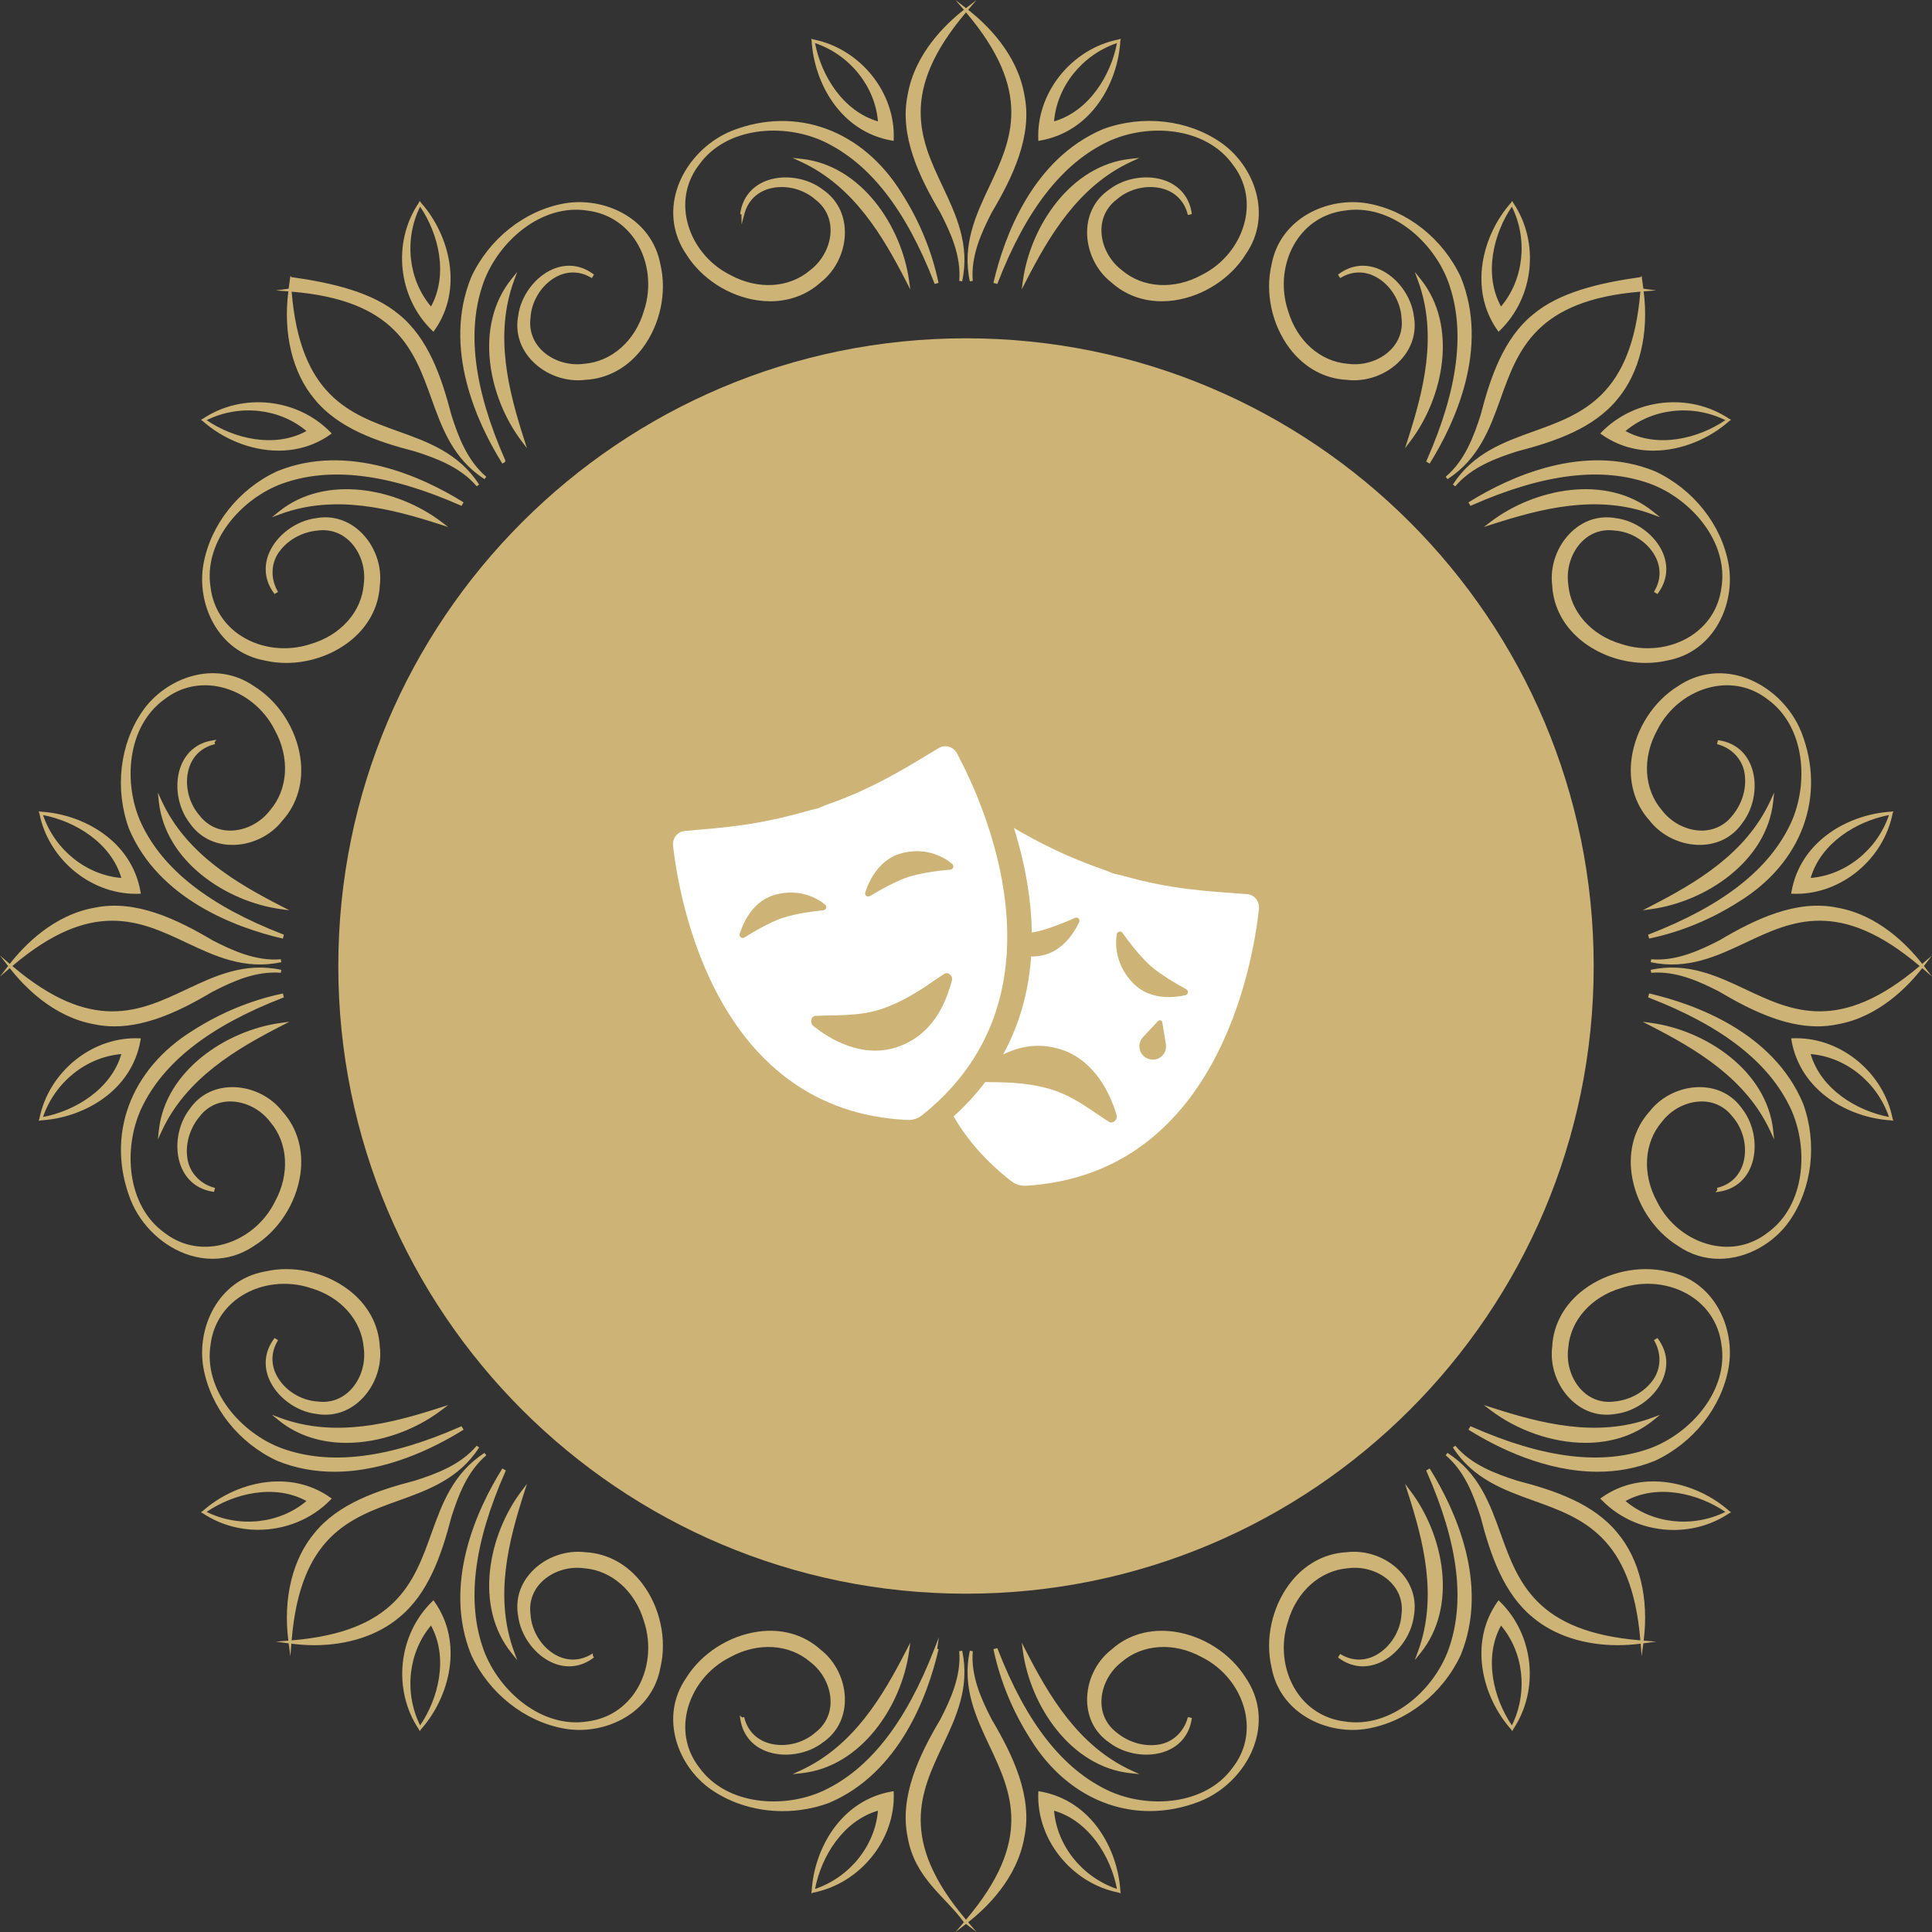
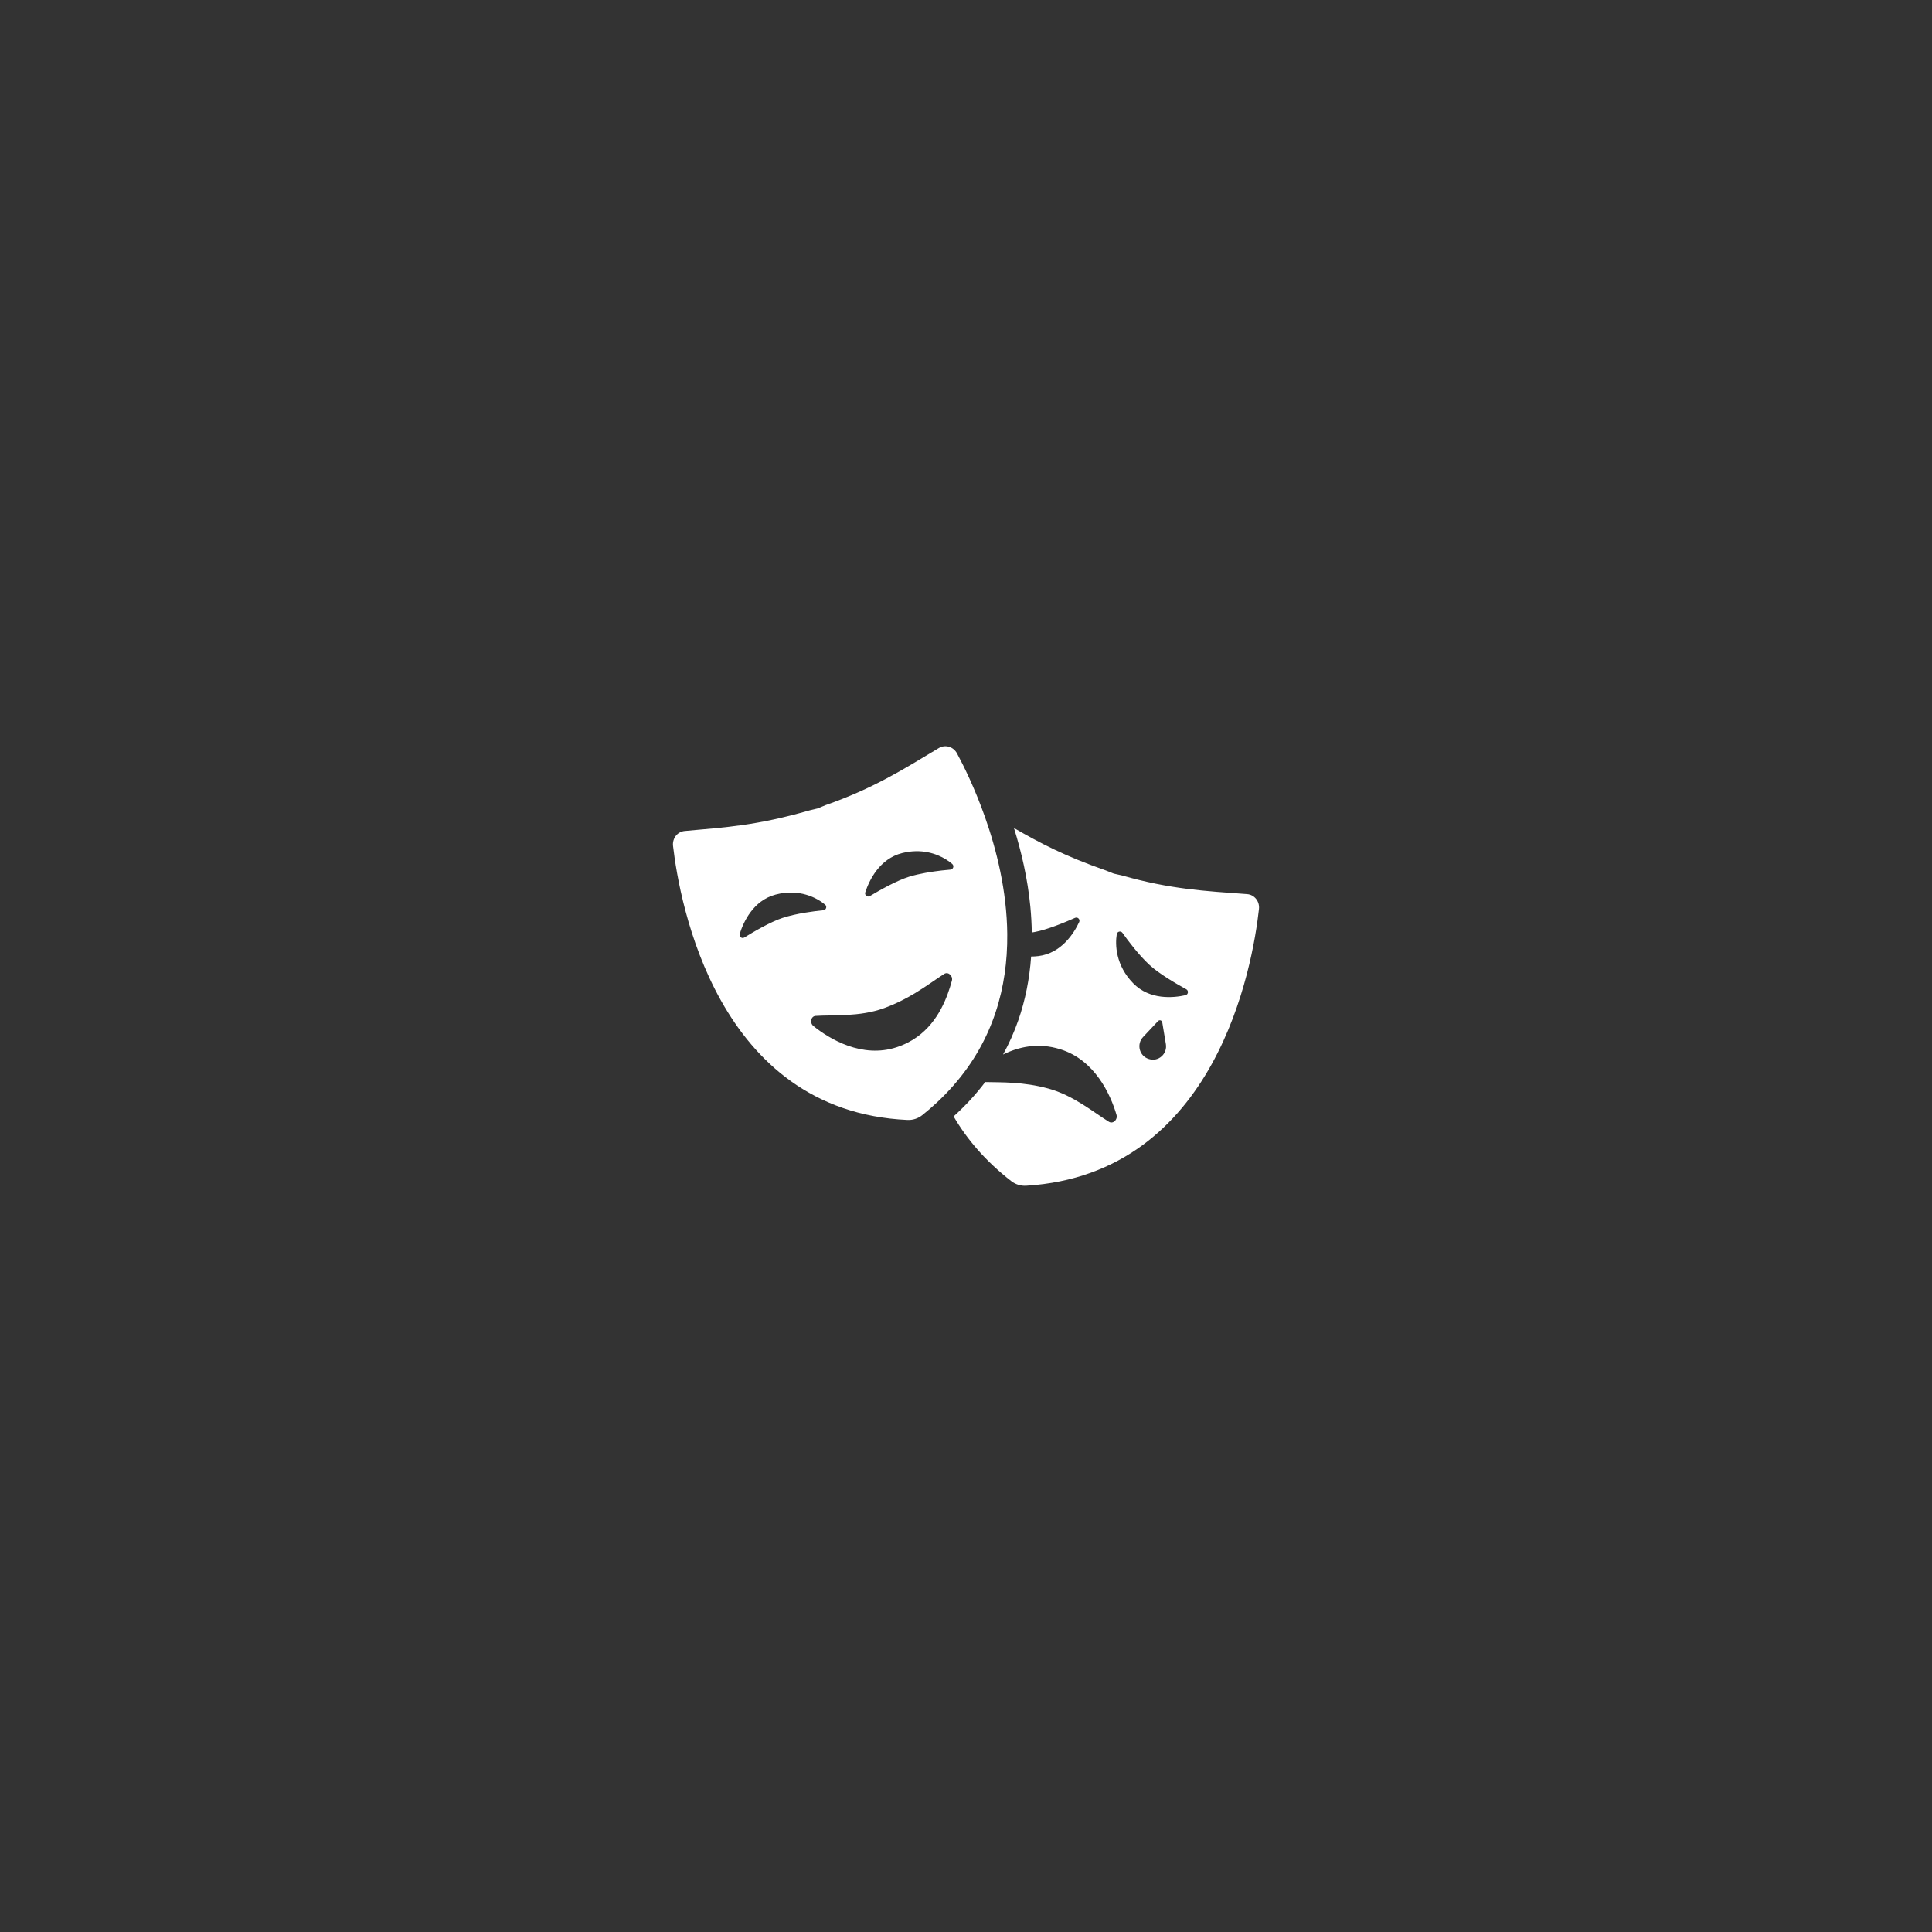
<svg xmlns="http://www.w3.org/2000/svg" width="153.896" height="153.897" viewBox="0 0 153.896 153.897">
  <rect x="0" y="0" width="153.896" height="153.897" fill="#333333" stroke="none" />
  <defs>
    <style>
      .cls-1 {
        fill: #fff;
      }

      .cls-1, .cls-2 {
        fill-rule: evenodd;
      }

      .cls-2 {
        fill: #cdb375;
      }
    </style>
  </defs>
  <g id="Calque_1" data-name="Calque 1">
-     <path class="cls-2" d="m76.948,26.948c27.614,0,50,22.386,50,50s-22.386,50-50,50-50-22.386-50-50,22.386-50,50-50Z" />
-   </g>
+     </g>
  <g id="Calque_6" data-name="Calque 6">
    <path class="cls-1" d="m81.742,94.451c-.211.013-.423-.012-.624-.074l-.006-.002c-.202-.063-.392-.162-.56-.292-2.032-1.576-3.524-3.322-4.591-5.154.944-.853,1.785-1.767,2.518-2.738,1.319.031,3.01-.03,5.029.518,2.01.546,3.651,1.93,4.828,2.65.32.196.714-.169.6-.557-.471-1.607-1.718-4.375-4.483-5.225-1.772-.551-3.32-.188-4.553.421.482-.876.889-1.791,1.219-2.742.552-1.588.89-3.281,1.016-5.061.185-.001.377-.013.576-.037,1.837-.224,2.833-1.817,3.251-2.707.099-.21-.115-.432-.325-.338-.789.35-2.233.951-3.232,1.131-.071.012-.144.024-.217.036-.01-.677-.048-1.366-.115-2.064-.216-2.24-.715-4.373-1.304-6.257,2.107,1.213,4.055,2.239,7.327,3.382l.621.247.652.147c3.869,1.105,6.614,1.241,9.972,1.489.584.043,1.011.581.943,1.189-.499,4.504-3.365,21.104-18.542,22.038Zm9.759-10.1l.032.01c.744.23,1.466-.412,1.337-1.188l-.29-1.743c-.027-.157-.22-.217-.328-.101l-1.203,1.281c-.536.57-.292,1.511.452,1.741Zm2.993-5.55c-.767-.421-2.14-1.217-2.904-1.915-.869-.794-1.739-1.956-2.178-2.576-.131-.184-.416-.117-.454.106-.14.842-.086,2.483,1.308,3.908,1.32,1.349,3.199,1.165,4.163.95.227-.05.27-.361.065-.473Zm-19.88,9.035c-.361.336-.742.666-1.146.989-.166.134-.354.235-.555.301l-.006.002c-.201.066-.412.094-.623.084-15.203-.697-18.152-17.337-18.672-21.826-.069-.603.348-1.14.927-1.192,3.358-.301,5.728-.433,9.959-1.646l.649-.158.618-.256c3.799-1.332,6.127-2.81,9.022-4.549.504-.303,1.158-.109,1.446.429.551,1.027,1.426,2.806,2.218,5.043.933,2.635,1.749,5.906,1.783,9.337.005.547-.01,1.099-.047,1.652-.273,4.071-1.772,8.258-5.573,11.79Zm-9.823-6.11c1.294,1.046,3.88,2.595,6.63,1.693.629-.205,1.17-.489,1.635-.824,1.726-1.244,2.416-3.2,2.767-4.472.107-.389-.292-.747-.609-.547-.661.419-1.407.982-2.329,1.536-.703.424-1.509.843-2.458,1.19-1.957.715-4.086.529-5.458.62-.373.024-.49.551-.178.804Zm.935-9.663c-.641-.538-2.053-1.303-3.944-.802-1.79.474-2.563,2.189-2.859,3.128-.07.221.171.411.367.29.735-.455,2.085-1.248,3.051-1.563,1.099-.359,2.51-.536,3.25-.609.22-.022.305-.302.135-.444Zm10.126-3.24c-.133-.116-.301-.242-.5-.365-.755-.466-1.961-.886-3.484-.507-1.821.454-2.631,2.18-2.944,3.127-.074.224.168.42.368.3.751-.45,2.131-1.233,3.115-1.539.827-.256,1.826-.409,2.594-.498.27-.031.512-.054.708-.07.223-.02.314-.301.143-.448Z" />
  </g>
  <g id="Calque_3" data-name="Calque 3">
-     <path class="cls-2" d="m153.896,77.786l-.777-.667c-1.148,1.471-3.489,3.907-6.768,4.478-.523.109-1.049.159-1.573.159-2.736,0-5.452-1.361-7.814-2.759-1.585-.815-3.448-1.673-5.438-1.508l-.035-.235c2.929-.629,5.297.491,7.585,1.569,3.675,1.734,7.479,3.519,13.838-1.873-6.362-5.394-10.165-3.607-13.841-1.873-2.287,1.08-4.654,2.196-7.582,1.569l.035-.235c1.979.168,3.853-.693,5.443-1.512,2.81-1.663,6.124-3.275,9.386-2.596,3.273.57,5.615,3.007,6.763,4.477l.777-.667-.642.837.643.836Zm-10.806-6.588c-.092,0-.185-.002-.278-.006l-.136-.005.023-.134c.713-4.112,4.609-6.199,7.929-6.398l.184-.03-.055.178c-.723,3.636-4.057,6.395-7.667,6.395Zm1.141-1.263c2.771-.229,5.293-2.225,6.236-5.01-2.557.484-5.417,2.213-6.236,5.01Zm-5.708,1.885c-2.192,1.401-4.565,2.383-7.049,2.92l-.11.024-.083-.31.099-.039c5.862-2.274,9.547-5.162,11.265-8.829,1.455-3.158,1.163-7.718-1.847-9.88-1.282-.998-2.869-1.345-4.48-.977-1.845.422-3.461,1.711-4.321,3.449-1.2,2.191-1.05,4.683.377,6.354.765,1.005,1.981,1.628,3.178,1.63.974-.005,1.85-.424,2.443-1.2.751-.896,1.122-2.085.993-3.183-.105-1.164-.932-2.134-2.108-2.475l-.11-.031.078-.314.108.017c1.185.184,2.082.9,2.522,2.014.57,1.439.282,3.323-.7,4.583-.746,1.078-1.91,1.693-3.275,1.728-1.572.033-3.155-.705-4.112-1.947-1.184-1.314-1.691-3.089-1.419-4.99.33-2.316,1.745-4.504,3.691-5.709,1.509-1.026,3.319-1.293,5.096-.751,2.084.636,3.899,2.331,4.734,4.424,1.992,5.106.04,10.402-4.97,13.492Zm-6.819-35.924c-1.422,0-2.85-.385-4.12-1.286l-.114-.08.097-.1c2.644-2.712,7.01-3.176,10.161-1.081l.164.088-.151.108c-1.574,1.397-3.8,2.351-6.037,2.351Zm-2.219-1.562c2.556,1.399,5.802.599,7.951-.866-2.636-1.302-5.83-.931-7.951.866Zm-.644-2.54c-1.894,2.327-4.968,3.378-8.008,4.166-1.696.544-3.621,1.254-4.912,2.779l-.191-.141c1.612-2.506,4.072-3.389,6.45-4.242,3.839-1.378,7.805-2.809,8.484-11.122-8.314.683-9.744,4.644-11.119,8.48-.853,2.378-1.735,4.838-4.244,6.454l-.142-.191c1.526-1.29,2.235-3.216,2.781-4.918.786-3.034,1.838-6.107,4.166-8.004,2.095-1.758,5.222-2.511,8.583-2.984l.076-.1.139,1.024,1.022.139-.998.076c.428,3.364-.326,6.487-2.087,8.584Zm-9.472-5.366l-.08-.113c-2.319-3.27-1.22-7.584,1.065-10.158l.109-.151.086.165c2.113,3.153,1.649,7.52-1.081,10.161l-.099.096Zm1.062-9.966c-1.466,2.15-2.265,5.395-.866,7.952,1.796-2.121,2.168-5.316.866-7.952Zm-6.55,20.466l-.278-.163.043-.096c2.536-5.752,3.099-10.4,1.721-14.208-1.202-3.262-4.632-6.283-8.291-5.681-1.623.211-2.993,1.09-3.864,2.477-.998,1.588-1.226,3.642-.612,5.495.701,2.397,2.569,4.053,4.76,4.225,1.246.168,2.551-.248,3.399-1.094.696-.693,1.008-1.607.879-2.576-.078-1.332-.896-2.634-2.035-3.249-.894-.484-1.872-.47-2.752.036l-.101.058-.168-.279.088-.065c.969-.707,2.106-.835,3.209-.358,1.42.614,2.548,2.15,2.745,3.736.234,1.289-.153,2.547-1.093,3.536-1.088,1.146-2.733,1.73-4.285,1.532-1.767-.092-3.379-.989-4.532-2.524-1.404-1.872-1.951-4.419-1.428-6.648.684-3.732,4.518-5.439,7.671-4.876,3.141.562,5.974,2.804,7.396,5.85,2.333,5.7-.51,11.703-2.411,14.774l-.061.098Zm-.73,94.748l-.454.563.25-.678c1.61-4.371.424-8.848-.815-12.702l-.213-.663.422.555c2.643,3.477,3.825,9.19.81,12.925Zm-.454-110.016l.454.563c3.014,3.735,1.832,9.448-.81,12.926l-.422.554.213-.662c1.239-3.854,2.426-8.332.815-12.702l-.25-.679Zm-5.442,101.984c1.551-.195,3.191.389,4.278,1.534.939.989,1.325,2.247,1.09,3.543-.196,1.579-1.325,3.115-2.745,3.73-1.101.475-2.239.347-3.208-.361l-.089-.064.17-.277.1.057c.88.506,1.858.519,2.752.036,1.139-.616,1.957-1.918,2.034-3.241.13-.977-.183-1.892-.879-2.585-.847-.845-2.146-1.264-3.392-1.095-2.197.175-4.065,1.831-4.765,4.222-.615,1.858-.386,3.914.612,5.503.871,1.385,2.241,2.264,3.858,2.473,3.661.604,7.093-2.418,8.296-5.681,1.377-3.808.814-8.455-1.721-14.207l-.043-.098.278-.162.061.099c1.902,3.07,4.745,9.071,2.413,14.768-1.423,3.051-4.256,5.293-7.397,5.856-.395.069-.799.105-1.206.105-2.86,0-5.87-1.717-6.467-4.988-.522-2.223.025-4.771,1.43-6.643,1.152-1.535,2.765-2.431,4.54-2.524Zm-13.723-99.717c-.334.048-.665.071-.991.071-1.521,0-2.916-.516-4.004-1.496-1.235-.953-1.981-2.53-1.941-4.109.036-1.364.652-2.527,1.734-3.277,1.255-.979,3.141-1.265,4.579-.696,1.113.442,1.829,1.337,2.013,2.523l.018.108-.316.077-.031-.112c-.264-.98-.946-1.68-1.92-1.971-1.238-.369-2.738-.028-3.73.854-.783.598-1.209,1.467-1.207,2.449.002,1.197.625,2.413,1.625,3.172,1.678,1.432,4.168,1.581,6.355.385,1.743-.864,3.032-2.481,3.454-4.328.367-1.607.02-3.196-.976-4.474-2.165-3.012-6.723-3.305-9.882-1.848-3.665,1.718-6.553,5.402-8.83,11.263l-.038.099-.312-.082.026-.113c.828-3.516,3.063-9.77,8.738-12.149,3.162-1.153,6.753-.733,9.371,1.092,2.631,1.835,4.134,5.75,1.972,8.875-1.202,1.942-3.39,3.357-5.707,3.687Zm-10.687-12.728l-.134.024-.005-.136c-.146-3.715,2.66-7.203,6.39-7.944l.178-.056-.031.184c-.199,3.321-2.286,7.216-6.398,7.928Zm1.118-1.531c2.796-.819,4.525-3.68,5.01-6.236-2.785.943-4.781,3.465-5.01,6.236Zm-6.476,12.705l-.235.034c-.625-2.933.49-5.298,1.569-7.585,1.735-3.676,3.521-7.479-1.873-13.837-5.395,6.361-3.608,10.165-1.872,13.841,1.079,2.286,2.195,4.651,1.568,7.582l-.235-.035c.166-1.992-.693-3.855-1.512-5.444-1.663-2.811-3.275-6.128-2.595-9.385.569-3.272,3.006-5.615,4.476-6.764l-.668-.78.838.645L77.786.001l-.668.779c1.471,1.149,3.908,3.493,4.477,6.767.68,3.256-.933,6.573-2.6,9.388-.815,1.584-1.673,3.447-1.508,5.438Zm-2.725.163l-.31.081-.038-.099c-2.275-5.861-5.163-9.545-8.829-11.263-3.158-1.458-7.718-1.166-9.881,1.845-.998,1.282-1.344,2.872-.977,4.48.422,1.846,1.711,3.462,3.449,4.323,2.192,1.197,4.684,1.048,6.354-.379,1.006-.764,1.629-1.98,1.631-3.177.001-.982-.425-1.85-1.201-2.443-.997-.886-2.494-1.229-3.737-.859-.974.292-1.655.991-1.919,1.972l-.234.867-.007-.807-.106-.026.016-.108c.186-1.186.901-2.082,2.015-2.523,1.438-.568,3.323-.282,4.583.7,1.078.746,1.694,1.911,1.729,3.276.04,1.578-.706,3.153-1.948,4.112-1.082.974-2.477,1.49-3.997,1.49-.326,0-.658-.024-.993-.072-2.316-.33-4.504-1.744-5.709-3.691-1.026-1.507-1.294-3.318-.751-5.095.637-2.084,2.332-3.898,4.423-4.735,5.106-1.991,10.403-.04,13.493,4.971,1.402,2.193,2.385,4.565,2.92,7.048l.024.112Zm-3.711-11.337c-4.112-.712-6.198-4.607-6.398-7.928l-.03-.184.178.055c3.729.742,6.536,4.23,6.389,7.945l-.005.136-.134-.024Zm-6.127-7.767c.483,2.557,2.213,5.417,5.01,6.236-.229-2.771-2.226-5.293-5.01-6.236Zm-1.137,9.448l-.657-.304.719.077c4.773.51,7.977,5.385,8.567,9.713l.094.691-.318-.62c-1.849-3.601-4.176-7.606-8.405-9.557Zm8.629,118.652c-.59,4.329-3.794,9.205-8.567,9.714l-.719.077.657-.303c4.229-1.952,6.556-5.958,8.405-9.558l.318-.619-.094.689Zm-12.052-1.559c1.901-.275,3.675.234,4.996,1.425,1.235.954,1.981,2.53,1.94,4.11-.036,1.363-.652,2.526-1.734,3.275-1.255.978-3.14,1.263-4.579.696-1.113-.441-1.829-1.338-2.014-2.523l-.047-.306.195.159c.021-.005.039-.01.039-.01l.113-.029.031.114c.264.979.946,1.679,1.921,1.97,1.24.37,2.739.028,3.729-.854.782-.598,1.208-1.466,1.206-2.448-.001-1.197-.624-2.413-1.625-3.172-1.676-1.432-4.169-1.582-6.355-.386-1.743.864-3.032,2.482-3.454,4.329-.366,1.608-.02,3.195.976,4.472,2.166,3.014,6.725,3.306,9.883,1.85,3.665-1.717,6.553-5.402,8.829-11.264l.367-.944-.124.9.107.028-.026.112c-.827,3.517-3.061,9.771-8.737,12.149-1.183.431-2.426.642-3.655.642-2.058,0-4.077-.591-5.717-1.733-2.631-1.835-4.133-5.751-1.972-8.876,1.202-1.941,3.39-3.356,5.707-3.686Zm-13.722-99.718c-1.544.198-3.19-.388-4.278-1.534-.939-.988-1.326-2.247-1.091-3.543.196-1.578,1.325-3.114,2.745-3.729,1.101-.475,2.24-.348,3.209.359l.088.065-.169.279-.101-.058c-.88-.507-1.858-.519-2.752-.036-1.139.615-1.956,1.917-2.033,3.241-.13.977.182,1.892.878,2.585.848.845,2.147,1.263,3.392,1.094,2.199-.173,4.067-1.83,4.766-4.222.615-1.858.386-3.913-.612-5.501-.871-1.386-2.242-2.265-3.86-2.475-3.658-.594-7.091,2.419-8.295,5.682-1.377,3.806-.814,8.453,1.721,14.207.03.105-.018.133-.135.201l-.1.058-.061-.098c-1.902-3.071-4.745-9.072-2.413-14.768,1.423-3.051,4.257-5.293,7.398-5.856,3.159-.562,6.99,1.144,7.672,4.882.523,2.223-.025,4.771-1.429,6.643-1.153,1.535-2.765,2.432-4.54,2.524Zm-8.046,7.913c-2.506-1.612-3.388-4.071-4.242-6.45-1.378-3.839-2.81-7.805-11.122-8.484.682,8.314,4.644,9.744,8.479,11.119,2.379.853,4.838,1.736,6.455,4.245l-.191.141c-1.292-1.525-3.216-2.235-4.918-2.78-3.034-.787-6.108-1.838-8.004-4.166-1.758-2.097-2.512-5.22-2.084-8.583l-1-.076,1.024-.139.139-1.021.076.097c3.361.473,6.487,1.226,8.584,2.986,2.326,1.894,3.377,4.968,4.167,8.008.543,1.696,1.252,3.621,2.778,4.912l-.141.191Zm-4.069-11.74l-.099-.096c-2.73-2.641-3.194-7.008-1.081-10.161l.087-.165.109.151c2.284,2.575,3.383,6.889,1.065,10.158l-.081.113Zm-1.062-9.966c-1.302,2.636-.93,5.831.867,7.952,1.398-2.557.599-5.801-.867-7.952Zm-7.039,18.068l-.113.08c-1.27.9-2.698,1.286-4.12,1.286-2.239,0-4.463-.954-6.038-2.351l-.152-.108.165-.088c3.15-2.093,7.519-1.63,10.161,1.081l.097.1Zm-9.966-1.062c2.151,1.467,5.396,2.265,7.952.866-2.121-1.797-5.316-2.169-7.952-.866Zm3.779,21.191c1.941,1.202,3.356,3.39,3.686,5.707.271,1.9-.236,3.674-1.426,4.995-.953,1.235-2.529,1.981-4.108,1.94-1.364-.035-2.527-.65-3.277-1.733-.978-1.255-1.266-3.139-.696-4.578.441-1.114,1.337-1.83,2.523-2.014l.303-.048-.155.194.038.153-.113.03c-.98.264-1.681.947-1.971,1.921-.37,1.241-.028,2.739.853,3.729.598.781,1.464,1.207,2.444,1.207h.006c1.197-.002,2.412-.625,3.172-1.625,1.432-1.677,1.581-4.169.384-6.355-.863-1.742-2.481-3.033-4.328-3.454-1.609-.367-3.196-.02-4.473.975-3.013,2.166-3.305,6.726-1.849,9.884,1.718,3.665,5.402,6.553,11.264,8.828l.098.039-.081.313-.113-.028c-3.516-.826-9.771-3.061-12.149-8.736-1.152-3.164-.733-6.753,1.091-9.372,1.836-2.632,5.752-4.134,8.877-1.972Zm-9.019,16.528l-.136.005c-.092.004-.185.006-.277.006-3.611,0-6.945-2.759-7.668-6.395l-.054-.178.184.03c3.32.199,7.216,2.286,7.928,6.398l.023.134Zm-7.79-6.261c.943,2.784,3.465,4.78,6.235,5.009-.819-2.796-3.679-4.525-6.235-5.009Zm13.502,9.977c1.585.815,3.449,1.672,5.439,1.508l.034.235c-2.934.627-5.298-.491-7.585-1.57-3.676-1.734-7.48-3.519-13.837,1.874,6.36,5.394,10.164,3.608,13.841,1.872,2.286-1.079,4.651-2.197,7.582-1.568l-.035.235c-1.992-.165-3.854.692-5.445,1.511-2.357,1.395-5.073,2.756-7.809,2.756-.526,0-1.051-.05-1.576-.16-3.273-.57-5.615-3.006-6.763-4.477l-.778.668.643-.837-.643-.837.778.667c1.148-1.471,3.491-3.907,6.767-4.477,3.255-.68,6.572.933,9.387,2.6Zm-5.848,7.805l.136.005-.023.134c-.713,4.113-4.608,6.199-7.928,6.397l-.184.031.054-.178c.742-3.73,4.223-6.546,7.945-6.389Zm-1.419,1.256c-2.77.228-5.292,2.225-6.235,5.01,2.557-.483,5.417-2.212,6.235-5.01Zm2.986-20.113l-.077-.719.303.657c1.952,4.229,5.957,6.556,9.558,8.405l.619.318-.69-.094c-4.328-.591-9.204-3.794-9.713-8.567Zm.226,26.26l-.303.657.077-.72c.51-4.772,5.385-7.976,9.713-8.567l.69-.094-.619.319c-3.601,1.849-7.606,4.175-9.558,8.405Zm2.496-8.031c2.193-1.401,4.565-2.384,7.049-2.92l.112-.024.08.31-.098.038c-5.861,2.274-9.546,5.162-11.264,8.829-1.456,3.158-1.164,7.718,1.845,9.88,1.283.998,2.873,1.344,4.48.977,1.846-.421,3.463-1.71,4.323-3.449,1.199-2.19,1.05-4.682-.378-6.354-.765-1.006-1.981-1.628-3.178-1.63h-.005c-.98,0-1.845.427-2.438,1.201-.751.895-1.121,2.084-.993,3.183.105,1.164.933,2.133,2.108,2.474l.11.031-.078.315-.107-.018c-1.186-.184-2.082-.899-2.523-2.014-.57-1.438-.282-3.322.7-4.583.745-1.077,1.909-1.693,3.273-1.728.041-.001.083-.002.124-.002,1.537,0,3.057.74,3.991,1.949,1.183,1.315,1.69,3.089,1.419,4.99-.331,2.316-1.745,4.504-3.692,5.71-.997.678-2.128,1.025-3.293,1.026-.596,0-1.201-.091-1.802-.275-2.085-.637-3.899-2.332-4.735-4.424-1.992-5.107-.041-10.402,4.97-13.492Zm10.94,37.21l.114.08-.097.099c-1.533,1.572-3.646,2.389-5.766,2.389-1.534,0-3.072-.428-4.396-1.308l-.165-.086.152-.109c2.574-2.285,6.889-3.384,10.158-1.065Zm-1.901.276c-2.556-1.4-5.802-.6-7.952.867,2.635,1.3,5.83.93,7.952-.867Zm12.416-5.622c-2.249,1.392-6.071,3.29-10.192,3.29-1.507,0-3.053-.254-4.577-.878-3.051-1.422-5.292-4.256-5.855-7.397-.562-3.159,1.144-6.99,4.882-7.672,2.225-.523,4.77.023,6.642,1.429,1.536,1.153,2.433,2.764,2.525,4.54.199,1.548-.389,3.191-1.534,4.278-.99.94-2.248,1.323-3.543,1.091-1.579-.197-3.115-1.326-3.729-2.746-.476-1.099-.348-2.239.359-3.208l.065-.089.278.17-.058.1c-.506.88-.518,1.858-.035,2.752.615,1.139,1.917,1.957,3.24,2.034.976.133,1.893-.183,2.586-.879.845-.848,1.264-2.148,1.093-3.391-.173-2.199-1.829-4.067-4.221-4.766-1.858-.614-3.914-.385-5.502.612-1.386.871-2.264,2.241-2.474,3.859-.599,3.661,2.418,7.092,5.682,8.296,3.804,1.376,8.452.812,14.207-1.722l.097-.042.163.278-.099.061Zm-9.101-62.76c-1.402,1.052-3.182,1.623-4.925,1.623-.584,0-1.163-.064-1.723-.196-3.732-.683-5.438-4.513-4.874-7.669.561-3.142,2.802-5.976,5.849-7.396,5.699-2.335,11.702.508,14.774,2.41l.099.061-.163.278-.097-.042c-5.753-2.537-10.402-3.099-14.208-1.722-3.263,1.204-6.281,4.634-5.681,8.291.21,1.623,1.09,2.994,2.477,3.865,1.587.997,3.642,1.225,5.495.612,2.396-.702,4.053-2.569,4.225-4.76.171-1.252-.249-2.552-1.094-3.4-.692-.695-1.605-1.006-2.576-.878-1.165.102-2.267.68-2.953,1.548-.75.897-.85,2.168-.26,3.24l.056.1-.277.168-.065-.088c-.707-.97-.835-2.11-.359-3.21.615-1.419,2.151-2.548,3.736-2.745,1.287-.236,2.548.153,3.538,1.094,1.145,1.087,1.731,2.73,1.531,4.285-.092,1.766-.989,3.379-2.525,4.531Zm7.42,61.157c-2.033,1.545-4.83,2.592-7.549,2.592-1.933,0-3.825-.528-5.377-1.781l-.563-.454.679.25c4.372,1.611,8.849.425,12.702-.815l.662-.213-.554.421Zm-12.811-71.39l-.678.251.563-.455c3.736-3.014,9.449-1.831,12.926.811l.554.421-.662-.213c-3.855-1.238-8.332-2.424-12.703-.815Zm2.719,81.155c1.894-2.328,4.968-3.379,8.008-4.167,1.696-.544,3.621-1.253,4.912-2.78l.191.142c-1.612,2.506-4.072,3.389-6.45,4.243-3.839,1.377-7.804,2.809-8.484,11.12,8.315-.68,9.744-4.643,11.119-8.478.854-2.379,1.736-4.838,4.245-6.455l.141.192c-1.526,1.291-2.235,3.215-2.78,4.917-.788,3.034-1.839,6.108-4.167,8.003-1.712,1.438-4.109,2.207-6.762,2.207-.595,0-1.204-.043-1.82-.121l-.076.999-.139-1.024-1.022-.139.998-.077c-.428-3.362.326-6.486,2.086-8.582Zm9.473,5.364l.08.114c2.318,3.27,1.219,7.584-1.065,10.158l-.109.151-.087-.164c-2.094-3.151-1.63-7.518,1.081-10.162l.1-.097Zm-1.063,9.967c1.466-2.15,2.266-5.396.867-7.952-1.797,2.121-2.169,5.316-.867,7.952Zm8.299-18.578c-1.238,3.854-2.425,8.331-.814,12.702l.25.678-.454-.563c-3.015-3.734-1.833-9.447.81-12.925l.421-.555-.213.663Zm.213-83.156l-.421-.554c-2.644-3.478-3.826-9.191-.81-12.926l.454-.563-.25.679c-1.611,4.371-.424,8.848.814,12.702l.213.662Zm-1.962,81.268l.279.162-.043.098c-2.536,5.752-3.1,10.4-1.722,14.207,1.204,3.263,4.631,6.275,8.291,5.682,1.623-.211,2.994-1.091,3.865-2.478.997-1.587,1.226-3.642.612-5.495-.701-2.396-2.569-4.053-4.76-4.225-1.253-.171-2.552.249-3.4,1.095-.695.693-1.008,1.608-.878,2.575.078,1.333.895,2.634,2.034,3.25.895.482,1.873.47,2.752-.037l.178-.102v.173l.092.15-.088.064c-.969.709-2.108.836-3.21.361-1.419-.615-2.548-2.152-2.745-3.737-.234-1.289.154-2.548,1.094-3.537,1.087-1.145,2.73-1.731,4.285-1.532,1.767.093,3.379.99,4.532,2.526,1.404,1.871,1.951,4.418,1.426,6.646-.597,3.266-3.604,4.98-6.461,4.982-.408,0-.814-.036-1.209-.106-3.14-.562-5.974-2.804-7.396-5.85-2.333-5.698.509-11.701,2.411-14.773l.061-.099Zm31.036,25.729l.134-.023.005.136c.147,3.715-2.66,7.204-6.389,7.943l-.178.056.03-.184c.2-3.32,2.286-7.214,6.398-7.928Zm-1.118,1.533c-2.796.818-4.526,3.678-5.009,6.234,2.784-.942,4.78-3.464,5.009-6.234Zm6.476-12.707l.235-.035c.626,2.934-.49,5.299-1.569,7.587-1.735,3.676-3.52,7.479,1.873,13.837,5.395-6.362,3.608-10.165,1.873-13.841-1.08-2.287-2.196-4.651-1.569-7.583l.235.035c-.165,1.991.693,3.855,1.512,5.444,1.663,2.809,3.276,6.126,2.595,9.385-.57,3.274-3.006,5.616-4.476,6.764l.667.778-.837-.643-.836.643.666-.778c-1.47-2.048-3.906-3.489-4.477-6.767-.679-3.255.933-6.572,2.6-9.387.815-1.584,1.673-3.447,1.508-5.439Zm4.977-108.47l.094-.69c.59-4.328,3.794-9.203,8.566-9.713l.72-.077-.656.304c-4.231,1.952-6.558,5.957-8.406,9.557l-.318.619Zm9.382,118.267l-.721-.077c-4.773-.51-7.976-5.385-8.567-9.714l-.094-.69.318.62c1.848,3.6,4.175,7.606,8.406,9.558l.658.303Zm-11.634-9.958l.31-.083.038.099c2.274,5.861,5.162,9.545,8.83,11.265,3.159,1.455,7.717,1.162,9.88-1.847.998-1.282,1.344-2.871.977-4.479-.421-1.846-1.711-3.462-3.449-4.323-2.19-1.199-4.684-1.05-6.354.378-1.006.765-1.628,1.981-1.63,3.179-.002.981.425,1.849,1.2,2.441.896.751,2.089,1.124,3.183.994,1.164-.105,2.134-.932,2.475-2.108l.032-.11.314.079-.018.107c-.185,1.185-.901,2.082-2.014,2.523-1.44.568-3.325.281-4.583-.701-1.078-.746-1.693-1.91-1.729-3.275-.039-1.578.706-3.154,1.948-4.111,1.313-1.185,3.091-1.689,4.989-1.42,2.317.33,4.504,1.745,5.71,3.692,1.026,1.507,1.294,3.317.751,5.094-.637,2.085-2.331,3.9-4.424,4.735-1.328.518-2.669.769-3.981.769-3.731,0-7.225-2.032-9.511-5.739-1.401-2.192-2.384-4.565-2.92-7.049l-.024-.11Zm3.711,11.335c4.113.714,6.199,4.608,6.398,7.928l.031.184-.178-.056c-3.73-.739-6.536-4.228-6.39-7.943l.005-.136.134.023Zm6.128,7.767c-.484-2.557-2.214-5.416-5.01-6.234.229,2.77,2.225,5.292,5.01,6.234Zm26.328-34.736c2.506,1.612,3.388,4.072,4.241,6.45,1.378,3.839,2.81,7.805,11.122,8.483-.682-8.313-4.644-9.743-8.479-11.118-2.379-.853-4.838-1.735-6.455-4.245l.191-.142c1.291,1.526,3.215,2.236,4.918,2.782,3.034.786,6.109,1.838,8.003,4.166,1.76,2.095,2.513,5.219,2.086,8.581l.998.077-1.022.139-.139,1.022-.076-.997c-.616.078-1.225.121-1.82.121-2.654,0-5.051-.769-6.765-2.208-2.327-1.895-3.378-4.968-4.166-8.008-.544-1.696-1.253-3.621-2.779-4.911l.142-.192Zm4.068,11.739l.099.097c2.711,2.644,3.176,7.011,1.081,10.161l-.086.165-.109-.151c-2.285-2.574-3.384-6.889-1.065-10.158l.08-.114Zm1.062,9.967c1.302-2.636.93-5.831-.866-7.951-1.399,2.556-.6,5.801.866,7.951Zm7.039-18.067l.114-.08c3.267-2.319,7.584-1.22,10.157,1.065l.151.109-.164.086c-1.327.889-2.868,1.322-4.405,1.322-2.117,0-4.226-.822-5.756-2.403l-.097-.099Zm9.966,1.063c-2.15-1.468-5.396-2.268-7.951-.867,2.118,1.795,5.313,2.168,7.951.867Zm-4.619-19.145c3.732.682,5.439,4.513,4.875,7.67-.561,3.141-2.803,5.975-5.85,7.396-1.525.625-3.073.879-4.581.879-4.123,0-7.944-1.897-10.192-3.289l-.099-.061.162-.278.097.042c5.752,2.535,10.401,3.098,14.208,1.722,3.263-1.204,6.281-4.635,5.683-8.291-.212-1.624-1.092-2.995-2.479-3.866-1.588-.997-3.641-1.226-5.496-.611-2.395.701-4.052,2.57-4.223,4.76-.171,1.251.248,2.552,1.093,3.399.693.697,1.61,1.012,2.576.879,1.164-.102,2.267-.68,2.954-1.548.748-.898.849-2.169.259-3.24l-.055-.1.276-.169.065.089c.707.97.835,2.109.358,3.209-.613,1.42-2.15,2.548-3.735,2.745-1.288.235-2.548-.154-3.537-1.093-1.145-1.087-1.732-2.73-1.531-4.284.092-1.768.989-3.381,2.525-4.533,1.871-1.404,4.416-1.95,6.647-1.427Zm-15.685-60.992l-.162-.279.099-.061c3.071-1.902,9.078-4.741,14.768-2.413,3.051,1.423,5.292,4.257,5.855,7.399.563,3.158-1.145,6.989-4.882,7.671-.557.131-1.134.194-1.717.194-1.74,0-3.522-.571-4.924-1.623-1.536-1.153-2.432-2.765-2.525-4.541-.2-1.547.388-3.189,1.533-4.277.99-.939,2.247-1.326,3.544-1.091,1.578.196,3.114,1.325,3.728,2.745.476,1.1.349,2.239-.359,3.209l-.065.088-.277-.169.057-.101c.506-.88.519-1.857.035-2.752-.615-1.139-1.917-1.956-3.239-2.033-.98-.134-1.894.182-2.587.878-.845.848-1.264,2.148-1.093,3.392.173,2.199,1.83,4.067,4.221,4.766,1.857.615,3.914.385,5.501-.612,1.387-.871,2.266-2.242,2.476-3.86.599-3.661-2.42-7.091-5.682-8.295-3.807-1.377-8.454-.815-14.208,1.722l-.097.043Zm1.617,1.262c3.478-2.642,9.191-3.826,12.926-.811l.563.455-.678-.251c-4.372-1.609-8.849-.423-12.703.815l-.662.213.554-.421Zm12.811,71.39l.678-.25-.563.454c-1.551,1.252-3.443,1.78-5.375,1.78-2.72,0-5.517-1.046-7.551-2.591l-.555-.421.663.213c3.854,1.239,8.33,2.424,12.703.815Zm9.46-49.159l.303-.658-.077.72c-.511,4.772-5.386,7.976-9.714,8.567l-.689.094.619-.318c3.6-1.848,7.605-4.175,9.558-8.405Zm.226,26.259l.077.719-.303-.656c-1.953-4.23-5.958-6.556-9.558-8.405l-.619-.319.689.094c4.329.591,9.204,3.794,9.714,8.567Zm-7.588,9.193c-1.942-1.202-3.356-3.39-3.686-5.708-.272-1.9.235-3.674,1.425-4.995.929-1.203,2.448-1.942,3.985-1.942.041,0,.083.001.125.002,1.363.035,2.526.651,3.275,1.734.978,1.254,1.266,3.138.696,4.577-.44,1.114-1.337,1.83-2.523,2.014l-.306.049.158-.195c-.004-.021-.009-.039-.009-.039l-.029-.114.114-.031c.98-.263,1.68-.946,1.971-1.92.37-1.24.027-2.739-.854-3.728-.598-.781-1.463-1.207-2.444-1.207h-.005c-1.198.001-2.413.624-3.172,1.624-1.432,1.677-1.581,4.169-.385,6.355.863,1.744,2.48,3.033,4.327,3.454,1.61.368,3.198.02,4.474-.975,3.013-2.165,3.305-6.725,1.85-9.883-1.719-3.666-5.404-6.555-11.265-8.829l-.099-.038.084-.312.111.026c3.517.827,9.77,3.06,12.149,8.738,1.152,3.162.733,6.751-1.09,9.37-1.223,1.754-3.372,3.006-5.594,3.006-1.111,0-2.241-.313-3.283-1.033Zm9.018-16.528l.136-.005c.093-.004.186-.006.278-.006,3.61,0,6.943,2.758,7.667,6.395l.055.178-.184-.031c-3.32-.198-7.216-2.284-7.929-6.397l-.023-.134Zm7.791,6.261c-.943-2.785-3.465-4.781-6.236-5.01.819,2.797,3.679,4.526,6.236,5.01Z" />
-   </g>
+     </g>
</svg>